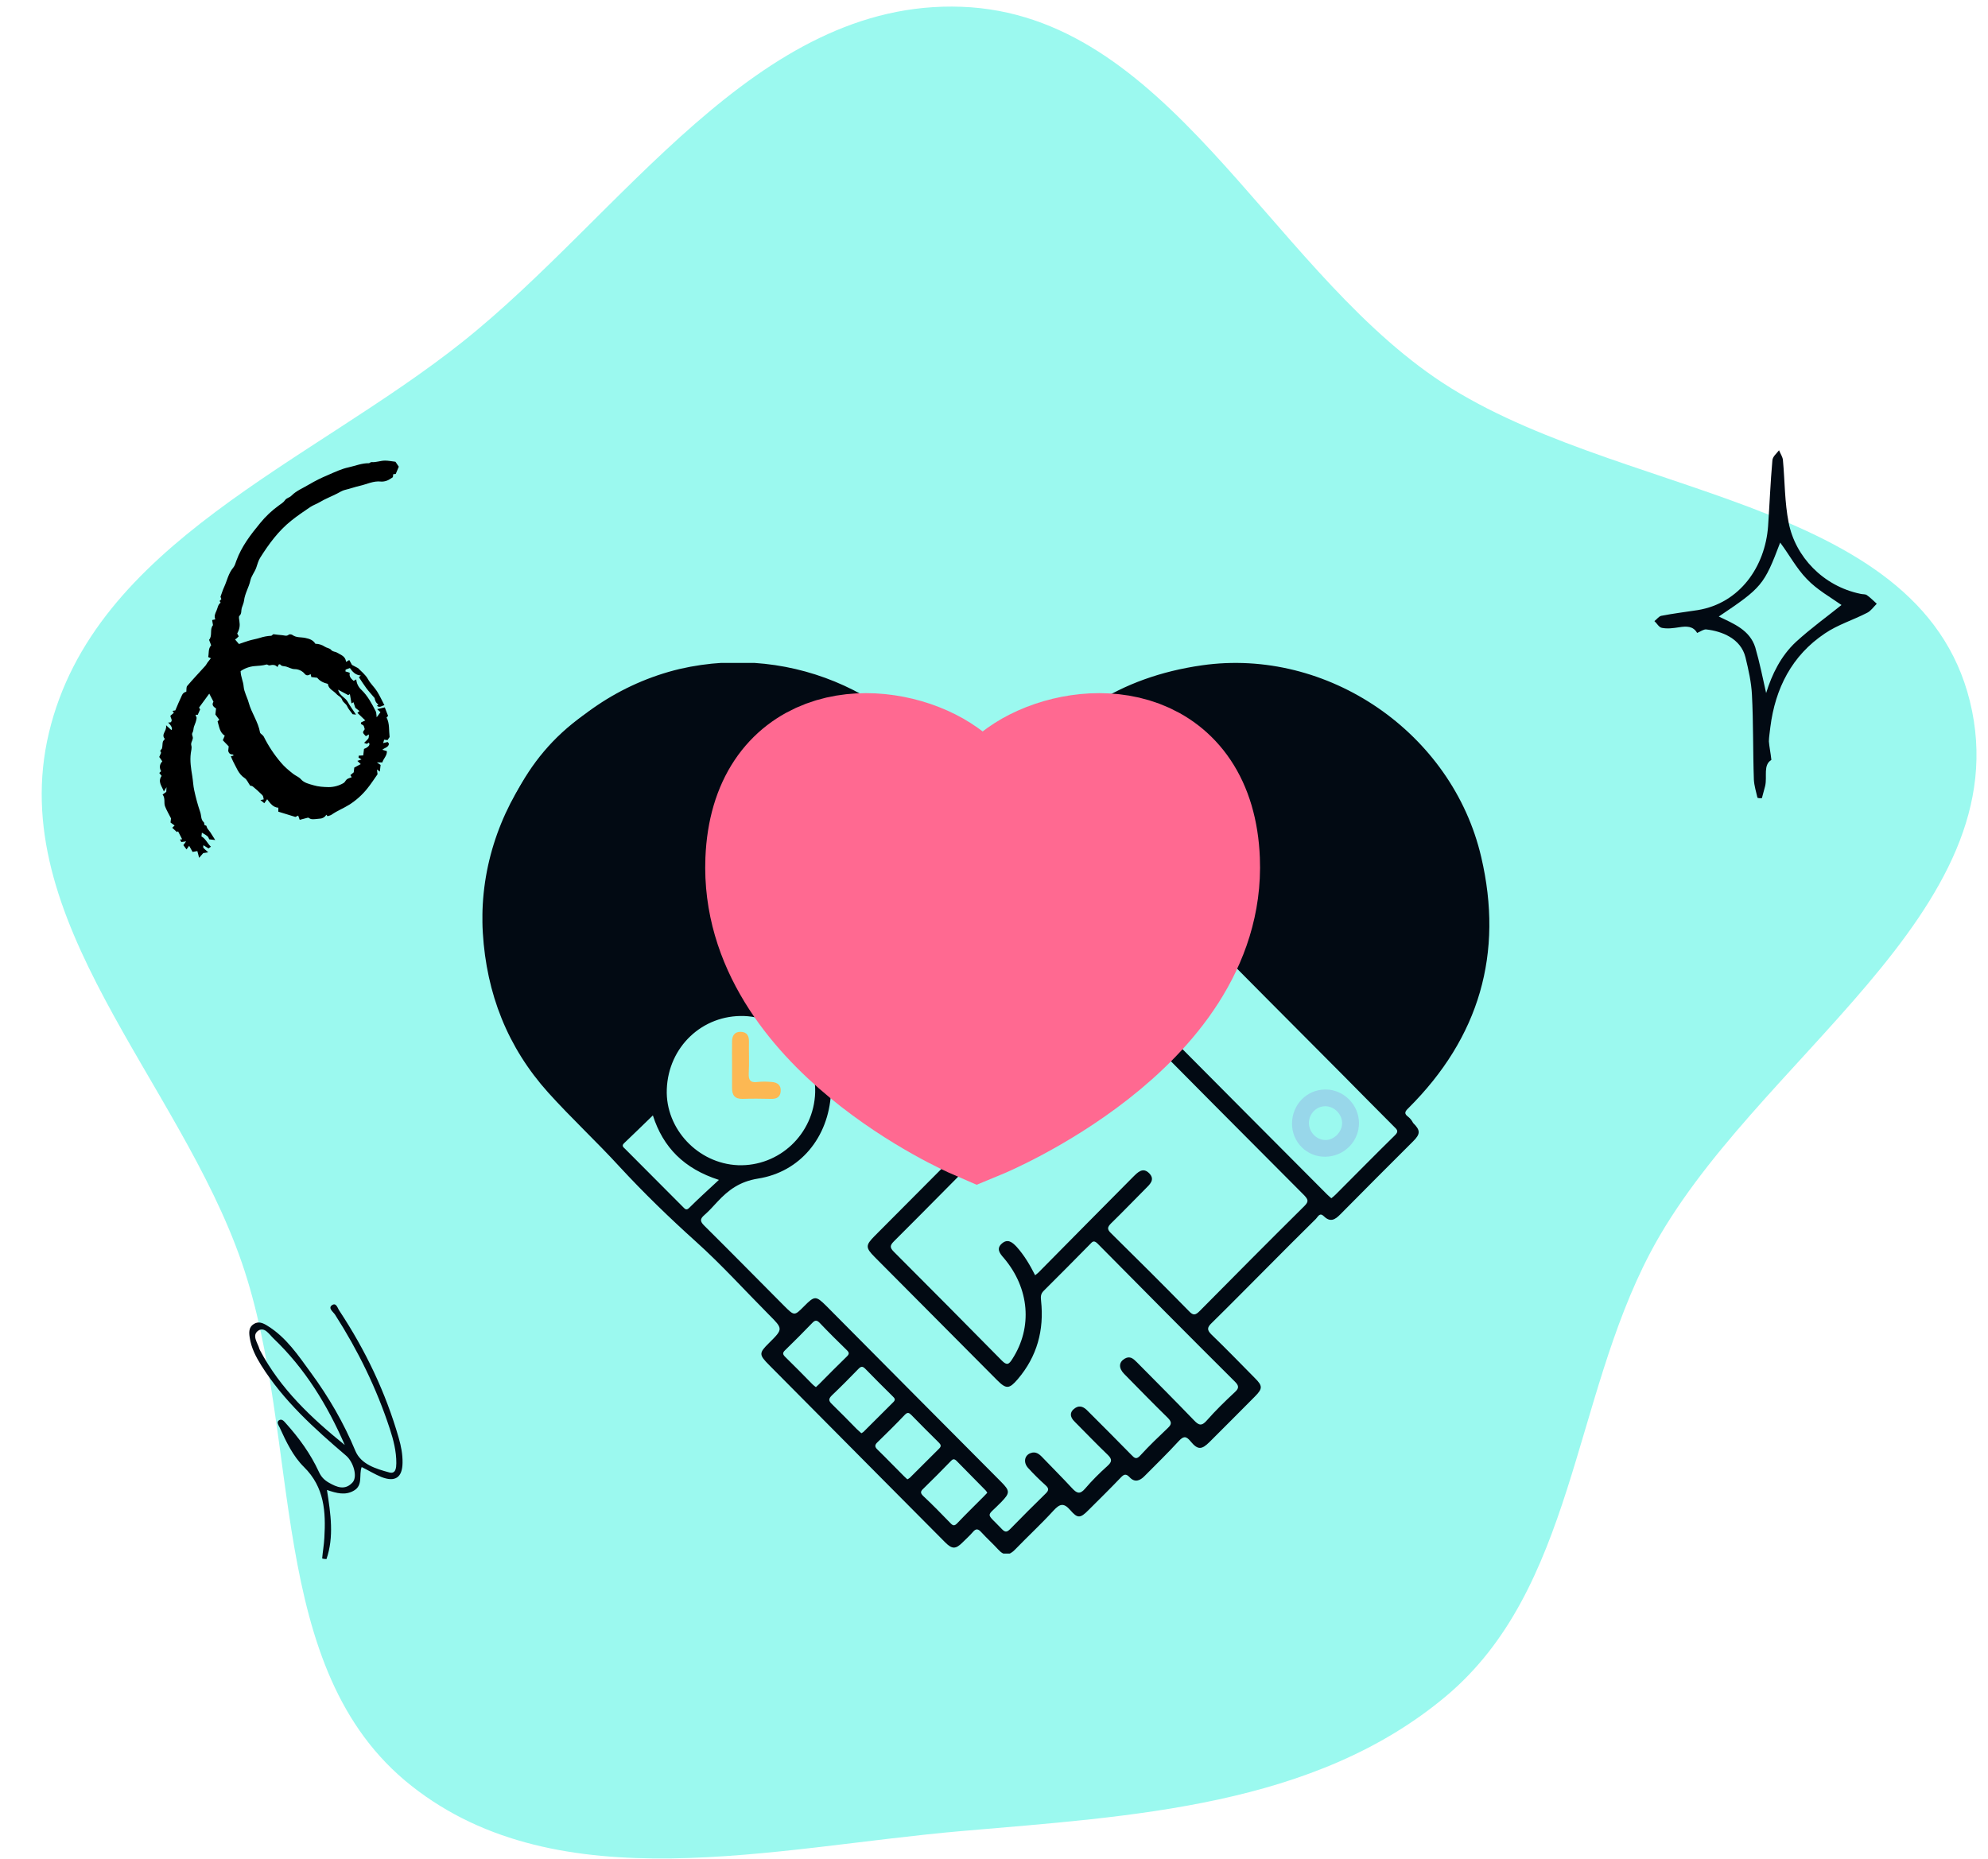
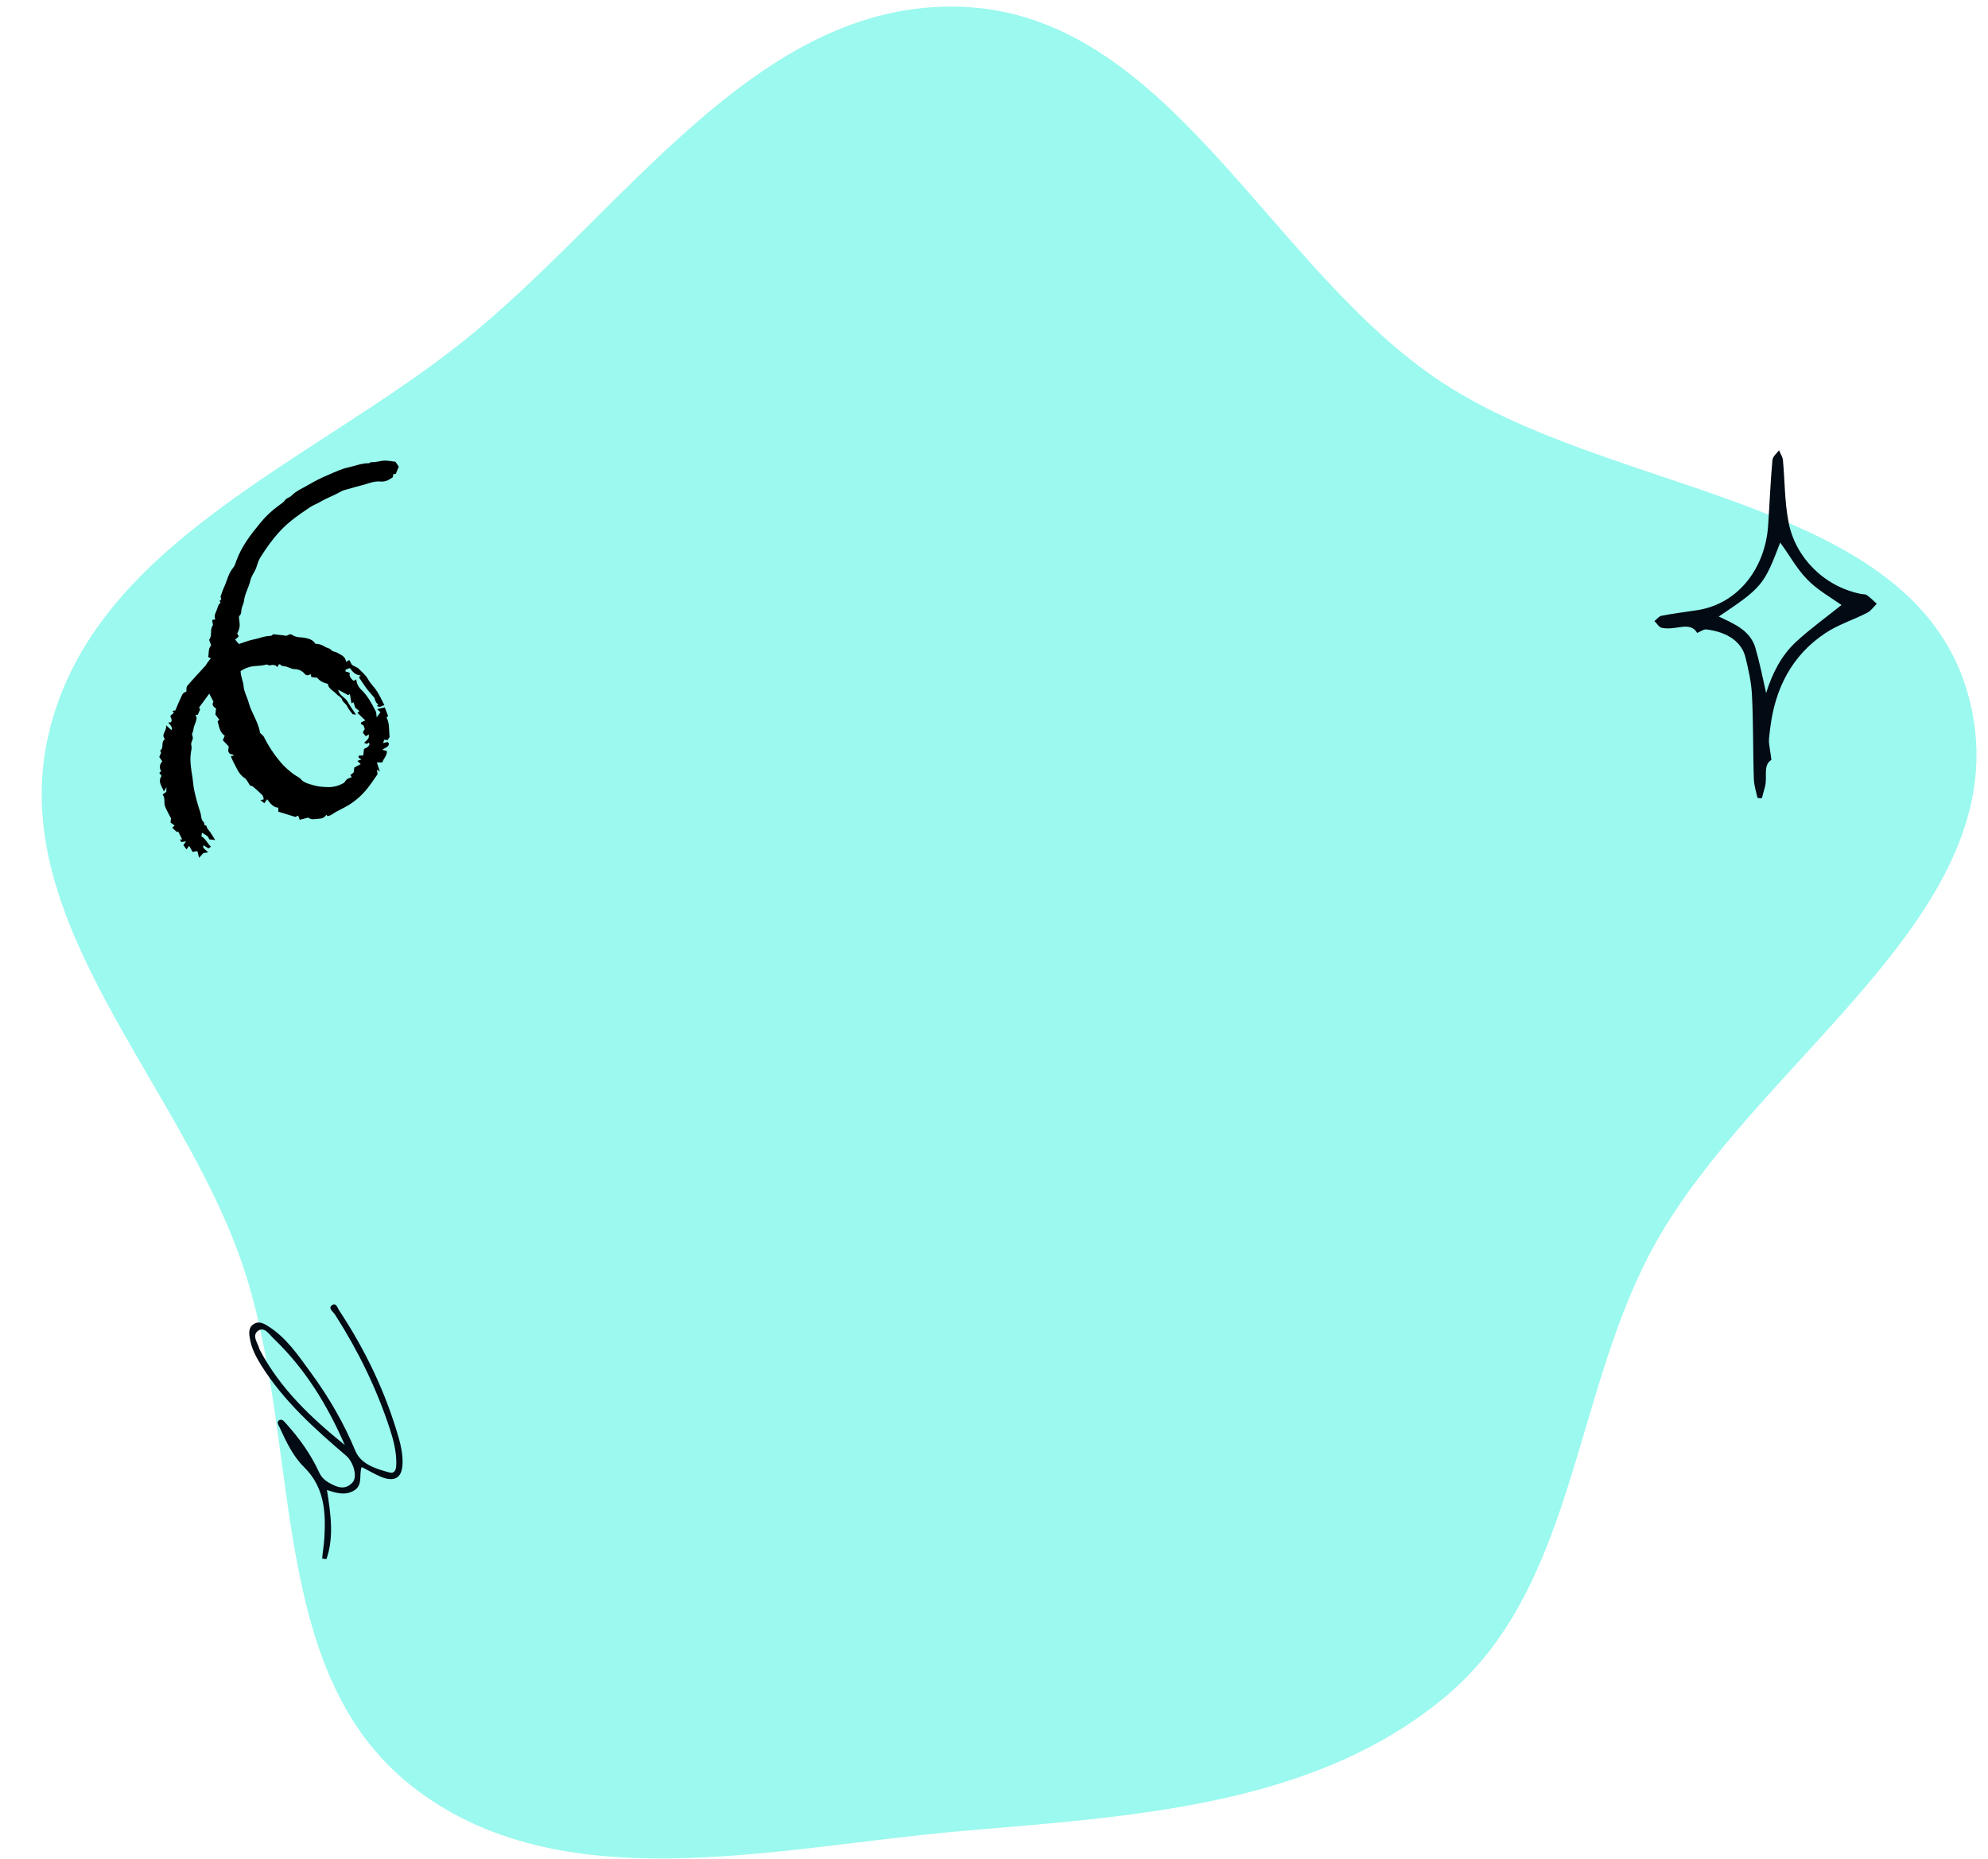
<svg xmlns="http://www.w3.org/2000/svg" width="154" height="144" viewBox="0 0 154 144" fill="none">
  <path fill-rule="evenodd" clip-rule="evenodd" d="M74.476 0.525C90.381 1.104 98.038 20.219 111.146 29.248C124.781 38.64 148.642 38.26 152.599 54.337C156.631 70.721 135.695 82.128 127.834 97.058C121.816 108.488 121.917 123.093 112.023 131.4C101.823 139.963 87.744 140.706 74.476 141.857C59.925 143.12 43.336 147.408 31.875 138.355C20.452 129.333 23.473 111.595 18.737 97.831C13.877 83.708 0.317 71.28 3.794 56.754C7.297 42.117 24.031 35.871 35.809 26.501C48.265 16.592 58.569 -0.055 74.476 0.525Z" fill="#9BF9EF" />
-   <path d="M29.779 54.635C29.598 54.651 29.427 54.869 29.203 54.682L29.313 54.575C29.115 54.459 29.051 54.265 29.018 54.077C28.798 53.817 28.576 53.577 28.381 53.318C28.177 53.045 27.997 52.754 27.802 52.463L27.951 52.331C27.525 52.304 27.297 52.029 27.105 51.753L26.775 51.876C26.77 51.916 26.765 51.955 26.758 52.017C26.858 52.048 26.964 52.081 27.098 52.124C27.023 52.402 27.189 52.575 27.392 52.748L27.599 52.636C27.623 52.943 27.763 53.229 27.99 53.437C28.482 53.904 28.8 54.508 29.108 55.108C29.16 55.208 29.146 55.342 29.179 55.571L29.472 55.178L29.217 54.938C29.456 54.883 29.632 54.842 29.807 54.802L30.065 55.464L29.945 55.585C30.191 56.047 30.118 56.576 30.181 57.099L30.021 57.337L29.757 57.306L29.68 57.57C29.835 57.531 29.93 57.507 30.029 57.482C30.057 57.518 30.094 57.564 30.13 57.609C30.106 57.902 29.817 57.91 29.617 58.087C29.738 58.122 29.834 58.15 29.968 58.189C29.997 58.538 29.701 58.767 29.617 59.068C29.498 59.067 29.404 59.066 29.192 59.064C29.355 59.174 29.446 59.236 29.484 59.261L29.424 59.778C29.353 59.726 29.305 59.691 29.2 59.614L29.246 59.982C29.265 59.931 29.26 59.962 29.245 59.984C28.979 60.359 28.731 60.749 28.441 61.104C28.051 61.588 27.586 62.005 27.062 62.339C26.619 62.618 26.121 62.809 25.688 63.114C25.601 63.175 25.483 63.194 25.373 63.234C25.362 63.22 25.337 63.189 25.281 63.118C25.232 63.204 25.162 63.277 25.078 63.33C24.993 63.382 24.897 63.413 24.798 63.419C24.119 63.494 24.119 63.49 23.874 63.341L23.217 63.513L23.099 63.186L22.883 63.29C22.421 63.147 21.994 63.015 21.56 62.881L21.562 62.575C21.163 62.552 20.948 62.254 20.696 61.918L20.474 62.226L20.174 61.985L20.43 61.93C20.4 61.827 20.402 61.683 20.331 61.61C20.094 61.37 19.844 61.142 19.582 60.929C19.516 60.875 19.404 60.876 19.381 60.87C19.219 60.639 19.128 60.394 18.951 60.279C18.47 59.964 18.314 59.45 18.06 58.992C17.995 58.86 17.936 58.724 17.885 58.585C17.939 58.572 18.01 58.555 18.086 58.538C18.077 58.509 18.069 58.456 18.058 58.455C17.893 58.446 17.738 58.425 17.678 58.168L17.718 57.825L17.26 57.349L17.41 56.994C17.023 56.755 16.982 56.305 16.855 55.888L16.987 55.757L16.683 55.352L16.738 54.886C16.54 54.76 16.378 54.621 16.536 54.362L16.211 53.737L15.421 54.815L15.504 54.964L15.315 55.383L15.186 55.368C15.173 55.397 15.144 55.442 15.151 55.448C15.282 55.566 15.215 55.711 15.189 55.835C15.155 55.996 15.07 56.146 15.023 56.305C14.979 56.451 14.992 56.625 14.917 56.748C14.814 56.917 14.962 57.047 14.936 57.212C14.908 57.395 14.76 57.545 14.823 57.767C14.874 57.943 14.806 58.154 14.781 58.349C14.701 58.954 14.799 59.546 14.896 60.14C14.955 60.505 14.967 60.879 15.048 61.237C15.171 61.81 15.326 62.374 15.514 62.928C15.605 63.186 15.548 63.501 15.79 63.707C15.864 63.77 15.757 63.958 15.961 63.955C15.995 63.955 16.021 64.113 16.068 64.186C16.132 64.285 16.219 64.37 16.285 64.468C16.409 64.653 16.524 64.844 16.672 65.078L16.209 65.024C16.107 64.781 16.107 64.781 15.639 64.509L15.605 64.802C15.932 64.969 16.063 65.344 16.339 65.593L16.152 65.732L15.758 65.479C15.755 65.546 15.721 65.637 15.752 65.675C15.841 65.784 15.956 65.871 16.129 66.03C15.955 66.058 15.858 66.074 15.74 66.093L15.426 66.457L15.287 65.933C15.184 65.952 15.064 65.973 14.918 65.999L14.652 65.524L14.45 65.804L14.204 65.476L14.416 65.184C14.231 65.208 14.135 65.221 14.046 65.233L13.943 65.037C13.957 65.036 14.012 65.031 14.112 65.022L13.793 64.402C13.734 64.443 13.689 64.475 13.706 64.463L13.342 64.13L13.526 63.955C13.421 63.878 13.317 63.8 13.21 63.721L13.248 63.4C13.079 63.066 12.904 62.776 12.784 62.464C12.677 62.185 12.823 61.848 12.597 61.556L12.881 61.345L12.898 60.987L12.694 61.318C12.549 60.914 12.196 60.569 12.52 60.111L12.338 59.882L12.482 59.747C12.342 59.496 12.338 59.23 12.574 58.984L12.336 58.642L12.481 58.317C12.469 58.288 12.411 58.218 12.421 58.16C12.432 58.096 12.526 58.049 12.548 57.983C12.571 57.887 12.584 57.789 12.587 57.69C12.588 57.611 12.599 57.533 12.619 57.456C12.644 57.39 12.705 57.337 12.772 57.248C12.444 56.885 12.946 56.639 12.865 56.187L13.275 56.559C13.386 56.465 13.281 56.215 13.023 55.98L13.216 55.962C13.414 55.798 13.197 55.623 13.204 55.445L13.468 55.224L13.363 55.072C13.432 55.062 13.486 55.053 13.579 55.039C13.738 54.663 13.906 54.258 14.095 53.863C14.123 53.793 14.169 53.731 14.228 53.683C14.287 53.635 14.357 53.603 14.432 53.59C14.454 53.427 14.422 53.235 14.503 53.14C14.953 52.611 15.433 52.108 15.898 51.592C15.97 51.511 16.016 51.407 16.081 51.318C16.159 51.212 16.243 51.112 16.335 50.996C16.293 50.977 16.231 50.949 16.127 50.902C16.197 50.605 16.111 50.267 16.356 49.992L16.195 49.569C16.48 49.25 16.221 48.749 16.5 48.434L16.434 48.036C16.531 48.014 16.602 47.999 16.679 47.983C16.574 47.744 16.659 47.554 16.765 47.324C16.866 47.108 16.872 46.847 17.093 46.688C17.073 46.658 17.052 46.627 17.009 46.563L17.146 46.416L17.081 46.232C17.173 45.982 17.25 45.722 17.363 45.478C17.594 44.979 17.691 44.422 18.063 43.983C18.189 43.836 18.244 43.624 18.313 43.434C18.718 42.325 19.425 41.408 20.165 40.511C20.579 40.004 21.057 39.553 21.588 39.169C21.763 39.044 21.961 38.923 22.078 38.752C22.206 38.566 22.421 38.56 22.566 38.411C22.959 38.01 23.492 37.808 23.964 37.52C24.429 37.247 24.913 37.006 25.411 36.8C25.932 36.573 26.457 36.323 27.007 36.205C27.525 36.093 28.027 35.877 28.572 35.886C28.639 35.887 28.709 35.794 28.772 35.8C29.133 35.834 29.471 35.685 29.823 35.684C30.078 35.683 30.334 35.738 30.633 35.773L30.893 36.155L30.655 36.718C30.575 36.726 30.52 36.732 30.461 36.738L30.434 36.969C30.28 37.062 30.146 37.171 29.994 37.227C29.84 37.29 29.673 37.318 29.507 37.307C28.928 37.24 28.422 37.515 27.886 37.634C27.497 37.721 27.117 37.863 26.723 37.954C26.512 38.003 26.318 38.133 26.119 38.235C25.672 38.463 25.201 38.642 24.769 38.901C24.53 39.045 24.256 39.133 24.026 39.287C23.526 39.623 23.028 39.965 22.558 40.34C21.567 41.132 20.826 42.142 20.157 43.205C20.012 43.435 19.941 43.714 19.851 43.976C19.731 44.325 19.473 44.609 19.393 44.977C19.278 45.508 18.968 45.977 18.905 46.528C18.881 46.728 18.781 46.918 18.724 47.115C18.668 47.312 18.738 47.535 18.546 47.712C18.48 47.772 18.522 47.968 18.542 48.098C18.601 48.472 18.562 48.736 18.375 49.077L18.493 49.3C18.441 49.351 18.391 49.405 18.335 49.452C18.291 49.49 18.241 49.521 18.211 49.543L18.51 49.894C18.735 49.817 19.007 49.713 19.286 49.632C19.566 49.549 19.858 49.503 20.136 49.416C20.423 49.322 20.722 49.267 21.023 49.254L21.177 49.133C21.397 49.158 21.631 49.196 21.865 49.21C22.032 49.22 22.202 49.317 22.37 49.167C22.42 49.122 22.583 49.142 22.651 49.192C22.956 49.416 23.319 49.35 23.654 49.423C23.95 49.488 24.243 49.567 24.431 49.874C24.691 49.876 24.944 49.955 25.16 50.099C25.308 50.202 25.541 50.215 25.645 50.342C25.78 50.507 25.964 50.472 26.097 50.555C26.38 50.732 26.763 50.82 26.808 51.278L27.055 51.132L27.266 51.512C27.33 51.546 27.49 51.63 27.738 51.761C27.954 51.993 28.314 52.262 28.51 52.622C28.703 52.975 28.997 53.227 29.202 53.552C29.42 53.897 29.589 54.273 29.779 54.635ZM27.444 59.466C27.643 59.359 27.796 59.277 27.945 59.197L27.683 58.947C27.823 58.898 27.907 58.869 28.004 58.835C27.919 58.783 27.843 58.736 27.773 58.693L27.79 58.543C27.898 58.537 28.008 58.531 28.139 58.523L28.197 58.021C28.566 57.879 28.714 57.668 28.561 57.534C28.512 57.566 28.465 57.615 28.413 57.622C28.366 57.628 28.312 57.589 28.206 57.548C28.336 57.417 28.455 57.324 28.536 57.205C28.581 57.137 28.563 57.027 28.578 56.898L28.34 57.034C28.07 56.753 28.069 56.753 28.254 56.493C28.213 56.38 28.205 56.239 28.132 56.185C28.042 56.118 27.905 56.118 27.977 55.964C28.074 55.918 28.163 55.877 28.298 55.814C28.063 55.588 27.876 55.407 27.688 55.227L27.843 55.087L27.525 54.835L27.381 54.402L27.229 54.496L27.102 53.766L26.978 53.855C26.727 53.72 26.485 53.59 26.192 53.433C26.296 53.912 26.745 54.026 26.929 54.363C27.113 54.7 27.346 55.008 27.58 55.364L27.316 55.333C27.149 55.097 26.981 54.927 26.896 54.722C26.807 54.508 26.57 54.425 26.505 54.218C26.43 53.985 26.203 53.923 26.064 53.766C25.833 53.506 25.441 53.382 25.398 52.981C25.072 52.901 24.786 52.778 24.571 52.506L24.118 52.453L24.064 52.226C23.902 52.318 23.753 52.384 23.608 52.207C23.51 52.091 23.389 51.998 23.252 51.934C23.114 51.87 22.964 51.837 22.813 51.838C22.574 51.831 22.383 51.703 22.168 51.642C22.006 51.596 21.815 51.638 21.698 51.467C21.688 51.453 21.628 51.474 21.592 51.479L21.496 51.675C21.441 51.623 21.379 51.578 21.312 51.542C21.237 51.518 21.158 51.508 21.078 51.513C21 51.516 20.922 51.554 20.845 51.549C20.779 51.545 20.705 51.465 20.651 51.48C20.344 51.568 20.032 51.58 19.715 51.605C19.329 51.639 18.957 51.773 18.638 51.994C18.65 52.442 18.843 52.786 18.874 53.185C18.908 53.61 19.151 54.013 19.265 54.436C19.482 55.237 20.003 55.921 20.144 56.75C20.155 56.813 20.244 56.863 20.297 56.918C20.347 56.958 20.392 57.005 20.428 57.059C20.787 57.783 21.234 58.46 21.759 59.075C22.039 59.412 22.371 59.685 22.712 59.954C22.901 60.103 23.147 60.186 23.298 60.358C23.569 60.666 23.945 60.732 24.288 60.836C24.66 60.948 25.068 60.973 25.461 60.98C25.869 60.979 26.269 60.868 26.619 60.661C26.725 60.601 26.772 60.446 26.874 60.371C26.975 60.297 27.11 60.268 27.247 60.213L27.142 60.05L27.401 59.834L27.444 59.466Z" fill="black" />
+   <path d="M29.779 54.635C29.598 54.651 29.427 54.869 29.203 54.682L29.313 54.575C29.115 54.459 29.051 54.265 29.018 54.077C28.798 53.817 28.576 53.577 28.381 53.318C28.177 53.045 27.997 52.754 27.802 52.463L27.951 52.331C27.525 52.304 27.297 52.029 27.105 51.753L26.775 51.876C26.77 51.916 26.765 51.955 26.758 52.017C26.858 52.048 26.964 52.081 27.098 52.124C27.023 52.402 27.189 52.575 27.392 52.748L27.599 52.636C27.623 52.943 27.763 53.229 27.99 53.437C28.482 53.904 28.8 54.508 29.108 55.108C29.16 55.208 29.146 55.342 29.179 55.571L29.472 55.178L29.217 54.938C29.456 54.883 29.632 54.842 29.807 54.802L30.065 55.464L29.945 55.585C30.191 56.047 30.118 56.576 30.181 57.099L30.021 57.337L29.757 57.306L29.68 57.57C29.835 57.531 29.93 57.507 30.029 57.482C30.057 57.518 30.094 57.564 30.13 57.609C30.106 57.902 29.817 57.91 29.617 58.087C29.738 58.122 29.834 58.15 29.968 58.189C29.997 58.538 29.701 58.767 29.617 59.068C29.498 59.067 29.404 59.066 29.192 59.064L29.424 59.778C29.353 59.726 29.305 59.691 29.2 59.614L29.246 59.982C29.265 59.931 29.26 59.962 29.245 59.984C28.979 60.359 28.731 60.749 28.441 61.104C28.051 61.588 27.586 62.005 27.062 62.339C26.619 62.618 26.121 62.809 25.688 63.114C25.601 63.175 25.483 63.194 25.373 63.234C25.362 63.22 25.337 63.189 25.281 63.118C25.232 63.204 25.162 63.277 25.078 63.33C24.993 63.382 24.897 63.413 24.798 63.419C24.119 63.494 24.119 63.49 23.874 63.341L23.217 63.513L23.099 63.186L22.883 63.29C22.421 63.147 21.994 63.015 21.56 62.881L21.562 62.575C21.163 62.552 20.948 62.254 20.696 61.918L20.474 62.226L20.174 61.985L20.43 61.93C20.4 61.827 20.402 61.683 20.331 61.61C20.094 61.37 19.844 61.142 19.582 60.929C19.516 60.875 19.404 60.876 19.381 60.87C19.219 60.639 19.128 60.394 18.951 60.279C18.47 59.964 18.314 59.45 18.06 58.992C17.995 58.86 17.936 58.724 17.885 58.585C17.939 58.572 18.01 58.555 18.086 58.538C18.077 58.509 18.069 58.456 18.058 58.455C17.893 58.446 17.738 58.425 17.678 58.168L17.718 57.825L17.26 57.349L17.41 56.994C17.023 56.755 16.982 56.305 16.855 55.888L16.987 55.757L16.683 55.352L16.738 54.886C16.54 54.76 16.378 54.621 16.536 54.362L16.211 53.737L15.421 54.815L15.504 54.964L15.315 55.383L15.186 55.368C15.173 55.397 15.144 55.442 15.151 55.448C15.282 55.566 15.215 55.711 15.189 55.835C15.155 55.996 15.07 56.146 15.023 56.305C14.979 56.451 14.992 56.625 14.917 56.748C14.814 56.917 14.962 57.047 14.936 57.212C14.908 57.395 14.76 57.545 14.823 57.767C14.874 57.943 14.806 58.154 14.781 58.349C14.701 58.954 14.799 59.546 14.896 60.14C14.955 60.505 14.967 60.879 15.048 61.237C15.171 61.81 15.326 62.374 15.514 62.928C15.605 63.186 15.548 63.501 15.79 63.707C15.864 63.77 15.757 63.958 15.961 63.955C15.995 63.955 16.021 64.113 16.068 64.186C16.132 64.285 16.219 64.37 16.285 64.468C16.409 64.653 16.524 64.844 16.672 65.078L16.209 65.024C16.107 64.781 16.107 64.781 15.639 64.509L15.605 64.802C15.932 64.969 16.063 65.344 16.339 65.593L16.152 65.732L15.758 65.479C15.755 65.546 15.721 65.637 15.752 65.675C15.841 65.784 15.956 65.871 16.129 66.03C15.955 66.058 15.858 66.074 15.74 66.093L15.426 66.457L15.287 65.933C15.184 65.952 15.064 65.973 14.918 65.999L14.652 65.524L14.45 65.804L14.204 65.476L14.416 65.184C14.231 65.208 14.135 65.221 14.046 65.233L13.943 65.037C13.957 65.036 14.012 65.031 14.112 65.022L13.793 64.402C13.734 64.443 13.689 64.475 13.706 64.463L13.342 64.13L13.526 63.955C13.421 63.878 13.317 63.8 13.21 63.721L13.248 63.4C13.079 63.066 12.904 62.776 12.784 62.464C12.677 62.185 12.823 61.848 12.597 61.556L12.881 61.345L12.898 60.987L12.694 61.318C12.549 60.914 12.196 60.569 12.52 60.111L12.338 59.882L12.482 59.747C12.342 59.496 12.338 59.23 12.574 58.984L12.336 58.642L12.481 58.317C12.469 58.288 12.411 58.218 12.421 58.16C12.432 58.096 12.526 58.049 12.548 57.983C12.571 57.887 12.584 57.789 12.587 57.69C12.588 57.611 12.599 57.533 12.619 57.456C12.644 57.39 12.705 57.337 12.772 57.248C12.444 56.885 12.946 56.639 12.865 56.187L13.275 56.559C13.386 56.465 13.281 56.215 13.023 55.98L13.216 55.962C13.414 55.798 13.197 55.623 13.204 55.445L13.468 55.224L13.363 55.072C13.432 55.062 13.486 55.053 13.579 55.039C13.738 54.663 13.906 54.258 14.095 53.863C14.123 53.793 14.169 53.731 14.228 53.683C14.287 53.635 14.357 53.603 14.432 53.59C14.454 53.427 14.422 53.235 14.503 53.14C14.953 52.611 15.433 52.108 15.898 51.592C15.97 51.511 16.016 51.407 16.081 51.318C16.159 51.212 16.243 51.112 16.335 50.996C16.293 50.977 16.231 50.949 16.127 50.902C16.197 50.605 16.111 50.267 16.356 49.992L16.195 49.569C16.48 49.25 16.221 48.749 16.5 48.434L16.434 48.036C16.531 48.014 16.602 47.999 16.679 47.983C16.574 47.744 16.659 47.554 16.765 47.324C16.866 47.108 16.872 46.847 17.093 46.688C17.073 46.658 17.052 46.627 17.009 46.563L17.146 46.416L17.081 46.232C17.173 45.982 17.25 45.722 17.363 45.478C17.594 44.979 17.691 44.422 18.063 43.983C18.189 43.836 18.244 43.624 18.313 43.434C18.718 42.325 19.425 41.408 20.165 40.511C20.579 40.004 21.057 39.553 21.588 39.169C21.763 39.044 21.961 38.923 22.078 38.752C22.206 38.566 22.421 38.56 22.566 38.411C22.959 38.01 23.492 37.808 23.964 37.52C24.429 37.247 24.913 37.006 25.411 36.8C25.932 36.573 26.457 36.323 27.007 36.205C27.525 36.093 28.027 35.877 28.572 35.886C28.639 35.887 28.709 35.794 28.772 35.8C29.133 35.834 29.471 35.685 29.823 35.684C30.078 35.683 30.334 35.738 30.633 35.773L30.893 36.155L30.655 36.718C30.575 36.726 30.52 36.732 30.461 36.738L30.434 36.969C30.28 37.062 30.146 37.171 29.994 37.227C29.84 37.29 29.673 37.318 29.507 37.307C28.928 37.24 28.422 37.515 27.886 37.634C27.497 37.721 27.117 37.863 26.723 37.954C26.512 38.003 26.318 38.133 26.119 38.235C25.672 38.463 25.201 38.642 24.769 38.901C24.53 39.045 24.256 39.133 24.026 39.287C23.526 39.623 23.028 39.965 22.558 40.34C21.567 41.132 20.826 42.142 20.157 43.205C20.012 43.435 19.941 43.714 19.851 43.976C19.731 44.325 19.473 44.609 19.393 44.977C19.278 45.508 18.968 45.977 18.905 46.528C18.881 46.728 18.781 46.918 18.724 47.115C18.668 47.312 18.738 47.535 18.546 47.712C18.48 47.772 18.522 47.968 18.542 48.098C18.601 48.472 18.562 48.736 18.375 49.077L18.493 49.3C18.441 49.351 18.391 49.405 18.335 49.452C18.291 49.49 18.241 49.521 18.211 49.543L18.51 49.894C18.735 49.817 19.007 49.713 19.286 49.632C19.566 49.549 19.858 49.503 20.136 49.416C20.423 49.322 20.722 49.267 21.023 49.254L21.177 49.133C21.397 49.158 21.631 49.196 21.865 49.21C22.032 49.22 22.202 49.317 22.37 49.167C22.42 49.122 22.583 49.142 22.651 49.192C22.956 49.416 23.319 49.35 23.654 49.423C23.95 49.488 24.243 49.567 24.431 49.874C24.691 49.876 24.944 49.955 25.16 50.099C25.308 50.202 25.541 50.215 25.645 50.342C25.78 50.507 25.964 50.472 26.097 50.555C26.38 50.732 26.763 50.82 26.808 51.278L27.055 51.132L27.266 51.512C27.33 51.546 27.49 51.63 27.738 51.761C27.954 51.993 28.314 52.262 28.51 52.622C28.703 52.975 28.997 53.227 29.202 53.552C29.42 53.897 29.589 54.273 29.779 54.635ZM27.444 59.466C27.643 59.359 27.796 59.277 27.945 59.197L27.683 58.947C27.823 58.898 27.907 58.869 28.004 58.835C27.919 58.783 27.843 58.736 27.773 58.693L27.79 58.543C27.898 58.537 28.008 58.531 28.139 58.523L28.197 58.021C28.566 57.879 28.714 57.668 28.561 57.534C28.512 57.566 28.465 57.615 28.413 57.622C28.366 57.628 28.312 57.589 28.206 57.548C28.336 57.417 28.455 57.324 28.536 57.205C28.581 57.137 28.563 57.027 28.578 56.898L28.34 57.034C28.07 56.753 28.069 56.753 28.254 56.493C28.213 56.38 28.205 56.239 28.132 56.185C28.042 56.118 27.905 56.118 27.977 55.964C28.074 55.918 28.163 55.877 28.298 55.814C28.063 55.588 27.876 55.407 27.688 55.227L27.843 55.087L27.525 54.835L27.381 54.402L27.229 54.496L27.102 53.766L26.978 53.855C26.727 53.72 26.485 53.59 26.192 53.433C26.296 53.912 26.745 54.026 26.929 54.363C27.113 54.7 27.346 55.008 27.58 55.364L27.316 55.333C27.149 55.097 26.981 54.927 26.896 54.722C26.807 54.508 26.57 54.425 26.505 54.218C26.43 53.985 26.203 53.923 26.064 53.766C25.833 53.506 25.441 53.382 25.398 52.981C25.072 52.901 24.786 52.778 24.571 52.506L24.118 52.453L24.064 52.226C23.902 52.318 23.753 52.384 23.608 52.207C23.51 52.091 23.389 51.998 23.252 51.934C23.114 51.87 22.964 51.837 22.813 51.838C22.574 51.831 22.383 51.703 22.168 51.642C22.006 51.596 21.815 51.638 21.698 51.467C21.688 51.453 21.628 51.474 21.592 51.479L21.496 51.675C21.441 51.623 21.379 51.578 21.312 51.542C21.237 51.518 21.158 51.508 21.078 51.513C21 51.516 20.922 51.554 20.845 51.549C20.779 51.545 20.705 51.465 20.651 51.48C20.344 51.568 20.032 51.58 19.715 51.605C19.329 51.639 18.957 51.773 18.638 51.994C18.65 52.442 18.843 52.786 18.874 53.185C18.908 53.61 19.151 54.013 19.265 54.436C19.482 55.237 20.003 55.921 20.144 56.75C20.155 56.813 20.244 56.863 20.297 56.918C20.347 56.958 20.392 57.005 20.428 57.059C20.787 57.783 21.234 58.46 21.759 59.075C22.039 59.412 22.371 59.685 22.712 59.954C22.901 60.103 23.147 60.186 23.298 60.358C23.569 60.666 23.945 60.732 24.288 60.836C24.66 60.948 25.068 60.973 25.461 60.98C25.869 60.979 26.269 60.868 26.619 60.661C26.725 60.601 26.772 60.446 26.874 60.371C26.975 60.297 27.11 60.268 27.247 60.213L27.142 60.05L27.401 59.834L27.444 59.466Z" fill="black" />
  <g clip-path="url(#clip0)">
    <path d="M137.219 58.869C136.563 59.277 136.909 60.138 136.738 60.891C136.654 61.206 136.569 61.521 136.485 61.836C136.364 61.835 136.271 61.84 136.15 61.839C136.038 61.348 135.891 60.879 135.864 60.411C135.786 58.209 135.828 56.008 135.714 53.828C135.668 52.863 135.445 51.882 135.214 50.929C134.851 49.45 133.358 48.896 132.178 48.764C131.972 48.74 131.741 48.923 131.468 49.035C131.158 48.491 130.637 48.505 130.066 48.597C129.623 48.663 129.18 48.729 128.747 48.643C128.512 48.611 128.355 48.292 128.158 48.117C128.346 47.983 128.5 47.748 128.694 47.708C129.623 47.527 130.566 47.411 131.516 47.266C134.79 46.73 136.74 43.874 136.964 40.77C137.082 39.081 137.144 37.378 137.298 35.668C137.318 35.366 137.621 35.141 137.812 34.884C137.92 35.159 138.101 35.392 138.117 35.673C138.264 37.279 138.246 38.932 138.558 40.49C139.07 43.116 141.22 45.412 144.129 46.007C144.299 46.053 144.493 46.013 144.619 46.108C144.9 46.306 145.138 46.554 145.383 46.773C145.136 47.014 144.93 47.328 144.65 47.468C143.556 48.035 142.366 48.392 141.363 49.075C138.808 50.786 137.519 53.328 137.14 56.329C137.104 56.688 137.033 57.069 137.026 57.435C137.06 57.874 137.159 58.3 137.219 58.869ZM133.145 47.764C134.303 48.32 135.54 48.805 135.97 50.149C136.317 51.348 136.564 52.581 136.813 53.692C137.262 52.246 137.945 50.831 139.12 49.733C140.288 48.664 141.566 47.747 142.652 46.871C141.809 46.276 140.751 45.686 139.97 44.862C139.159 44.031 138.596 42.958 137.901 42.035C136.655 45.325 136.48 45.524 133.145 47.764Z" fill="#020A13" />
  </g>
  <path d="M25.29 120.785C25.883 119.059 25.62 117.299 25.327 115.43C26.079 115.688 26.745 115.865 27.399 115.49C28.148 115.072 27.783 114.267 28.017 113.654C28.548 113.917 29.024 114.21 29.526 114.419C30.599 114.848 31.169 114.476 31.183 113.33C31.195 112.668 31.07 112.036 30.889 111.405C29.88 107.883 28.312 104.609 26.293 101.552C26.15 101.362 26.056 100.868 25.703 101.125C25.405 101.352 25.798 101.619 25.955 101.85C27.732 104.622 29.169 107.555 30.196 110.69C30.479 111.553 30.707 112.445 30.701 113.355C30.695 113.701 30.666 114.212 30.152 114.072C29.125 113.793 27.971 113.448 27.532 112.41C26.624 110.224 25.459 108.223 24.075 106.338C23.105 105.009 22.175 103.61 20.732 102.72C20.382 102.494 20.019 102.337 19.652 102.58C19.258 102.824 19.282 103.251 19.346 103.636C19.462 104.42 19.823 105.115 20.239 105.781C21.975 108.541 24.372 110.692 26.809 112.772C27.373 113.256 27.717 114.393 27.314 114.844C26.736 115.479 26.109 115.231 25.465 114.86C25.102 114.648 24.875 114.405 24.7 114.023C24.06 112.631 23.161 111.397 22.14 110.262C21.999 110.1 21.814 109.87 21.584 110.054C21.421 110.196 21.579 110.427 21.665 110.591C22.161 111.683 22.698 112.815 23.546 113.651C25.143 115.227 25.244 117.129 25.126 119.146C25.098 119.685 25 120.212 24.957 120.737C25.055 120.776 25.165 120.774 25.29 120.785ZM20.142 104.611C20.128 104.57 20.114 104.556 20.099 104.515C19.977 104.049 19.48 103.467 19.996 103.096C20.485 102.753 20.858 103.379 21.183 103.689C23.626 106.018 25.364 108.86 26.707 111.947C24.104 109.842 21.718 107.595 20.142 104.611Z" fill="#020A13" />
  <g clip-path="url(#clip1)">
-     <path d="M109.093 86.527C108.763 86.285 108.806 86.129 109.108 85.844C114.596 80.379 116.493 73.86 114.74 66.388C112.498 56.767 102.844 50.149 93.103 51.544C86.738 52.454 81.997 55.571 78.822 60.709C78.879 60.638 78.951 60.553 79.008 60.482C79.77 59.613 80.747 59.044 81.853 58.845C84.454 55.97 87.916 53.863 91.709 53.081C102.197 50.917 112.082 57.991 113.748 68.068C114.826 74.572 112.944 80.18 108.26 84.862C107.901 85.232 107.728 85.175 107.384 84.834C102.542 79.952 97.7 75.07 92.844 70.203C92.7 70.629 92.499 71.042 92.255 71.441C96.163 75.397 100.085 79.326 104.007 83.268C105.329 84.606 106.651 85.944 107.987 87.282C108.203 87.495 108.389 87.638 108.059 87.951C106.507 89.474 104.999 91.011 103.461 92.548C103.361 92.647 103.26 92.733 103.131 92.832C102.987 92.704 102.887 92.619 102.786 92.519C98.533 88.25 94.281 83.98 90.028 79.696C89.123 78.785 88.203 77.86 87.298 76.949C86.996 77.219 86.652 77.461 86.278 77.632C86.019 77.746 85.761 77.831 85.488 77.888C83.994 79.354 82.543 80.849 81.077 82.343C80.89 82.542 80.689 82.67 80.431 82.713C80.388 82.77 80.359 82.827 80.316 82.884C80.1 83.225 79.856 83.567 79.597 83.866C79.511 83.951 79.425 84.037 79.339 84.122L79.468 84.279C78.879 84.777 78.232 85.246 77.686 85.787C74.368 89.103 71.063 92.434 67.744 95.764C67.04 96.476 67.04 96.661 67.759 97.387C70.919 100.561 74.066 103.735 77.227 106.909C77.945 107.634 78.175 107.62 78.836 106.852C80.344 105.087 80.89 103.037 80.646 100.774C80.617 100.475 80.603 100.248 80.847 100.006C82.054 98.81 83.232 97.615 84.425 96.405C84.612 96.22 84.712 96.035 85.028 96.348C88.562 99.92 92.097 103.493 95.66 107.037C96.005 107.378 95.976 107.563 95.646 107.862C94.898 108.56 94.166 109.271 93.49 110.04C93.074 110.524 92.844 110.41 92.47 110.011C91.019 108.503 89.54 107.022 88.06 105.528C87.801 105.272 87.542 105.016 87.126 105.258C86.666 105.528 86.637 105.983 87.083 106.439C88.203 107.578 89.31 108.716 90.459 109.841C90.775 110.154 90.775 110.339 90.473 110.623C89.755 111.306 89.022 112.004 88.347 112.744C88.031 113.1 87.887 112.972 87.629 112.701C86.522 111.563 85.387 110.438 84.252 109.3C83.979 109.015 83.663 108.844 83.304 109.072C82.844 109.371 82.859 109.769 83.247 110.139C84.109 111.008 84.942 111.876 85.818 112.716C86.149 113.043 86.149 113.242 85.804 113.555C85.186 114.11 84.583 114.708 84.051 115.334C83.649 115.804 83.405 115.676 83.06 115.306C82.298 114.48 81.508 113.698 80.732 112.886C80.488 112.63 80.215 112.431 79.842 112.573C79.353 112.744 79.252 113.313 79.655 113.74C80.071 114.196 80.517 114.637 80.977 115.05C81.25 115.292 81.278 115.448 80.991 115.719C80.071 116.615 79.166 117.526 78.261 118.451C78.031 118.679 77.888 118.75 77.629 118.48C76.322 117.099 76.379 117.597 77.557 116.373C78.247 115.662 78.247 115.505 77.557 114.808C73.046 110.268 68.52 105.727 64.009 101.173C63.204 100.376 63.104 100.376 62.299 101.187C61.538 101.956 61.538 101.956 60.762 101.187C58.693 99.109 56.638 97.017 54.555 94.953C54.21 94.612 54.225 94.427 54.569 94.128C54.929 93.814 55.245 93.459 55.575 93.103C56.437 92.178 57.314 91.537 58.707 91.31C61.997 90.797 64.167 88.107 64.368 84.734C64.397 84.378 64.483 84.108 64.742 83.866C65.934 82.699 67.112 81.517 68.276 80.322C68.276 80.322 68.276 80.322 68.29 80.308C67.945 80.023 67.586 79.753 67.227 79.468C66.121 80.535 65.129 81.503 64.124 82.457C63.362 80.052 61.724 78.4 59.052 77.532C60.216 76.408 61.308 75.383 62.371 74.33C62.371 74.33 62.385 74.33 62.385 74.316C62.313 74.245 62.256 74.188 62.17 74.117C62.299 74.202 62.27 74.173 62.084 74.06C61.825 73.875 61.609 73.661 61.451 73.405C61.423 73.448 61.38 73.49 61.337 73.533C60.158 74.643 59.038 75.824 57.917 76.977C57.673 77.234 57.414 77.347 57.055 77.362C53.478 77.475 50.504 80.407 50.346 83.966C50.331 84.421 50.188 84.763 49.843 85.076C49.081 85.802 48.363 86.556 47.616 87.296C47.443 87.467 47.314 87.638 47.055 87.367C45.03 85.204 42.731 83.297 41.179 80.692C34.642 69.69 41.208 55.201 53.822 52.896C60.762 51.629 67.601 54.518 71.71 59.713C72.342 59.642 73.003 59.884 73.419 60.596C73.448 60.652 73.477 60.681 73.491 60.709C73.563 60.781 73.621 60.852 73.692 60.923C73.85 61.065 73.994 61.208 74.152 61.35C74.296 61.478 74.439 61.606 74.583 61.734C70.46 54.02 61.523 49.779 52.644 51.828C43.392 54.048 36.84 62.83 37.401 72.266C37.688 76.977 39.311 81.133 42.472 84.649C44.254 86.627 46.208 88.435 48.004 90.399C49.871 92.42 51.854 94.341 53.909 96.191C55.891 97.971 57.687 99.963 59.569 101.856C60.661 102.952 60.676 102.952 59.569 104.048C58.779 104.831 58.779 104.944 59.598 105.77C62.357 108.545 65.101 111.321 67.845 114.082C69.641 115.889 71.437 117.697 73.233 119.505C73.764 120.031 74.037 120.017 74.554 119.505C74.827 119.234 75.115 118.978 75.359 118.693C75.618 118.38 75.79 118.451 76.034 118.722C76.451 119.177 76.911 119.59 77.327 120.045C77.787 120.558 78.189 120.515 78.649 120.031C79.626 119.021 80.66 118.067 81.609 117.028C82.097 116.501 82.399 116.402 82.916 117C83.477 117.654 83.692 117.626 84.31 117C85.157 116.16 86.005 115.32 86.824 114.466C87.068 114.21 87.226 114.153 87.499 114.438C87.902 114.879 88.304 114.722 88.663 114.352C89.554 113.456 90.459 112.573 91.307 111.648C91.666 111.264 91.867 111.221 92.226 111.662C92.787 112.345 93.088 112.317 93.692 111.719C94.87 110.538 96.048 109.371 97.226 108.175C97.815 107.578 97.815 107.364 97.212 106.766C96.091 105.628 94.985 104.489 93.835 103.379C93.476 103.023 93.519 102.824 93.864 102.496C95.329 101.059 96.766 99.593 98.203 98.156C99.453 96.903 100.688 95.651 101.938 94.427C102.096 94.27 102.226 93.9 102.556 94.227C103.045 94.711 103.418 94.498 103.821 94.085C105.688 92.192 107.585 90.299 109.467 88.42C110.042 87.851 110.042 87.566 109.467 86.997C109.366 86.798 109.237 86.641 109.093 86.527ZM51.653 84.392C51.768 81.105 54.411 78.6 57.658 78.714C60.704 78.828 63.233 81.56 63.147 84.635C63.046 87.865 60.359 90.385 57.17 90.271C54.067 90.142 51.538 87.453 51.653 84.392ZM53.377 93.587C53.161 93.8 53.047 93.644 52.917 93.516C51.423 92.021 49.929 90.513 48.435 89.018C48.305 88.89 48.119 88.776 48.348 88.563C49.081 87.865 49.814 87.154 50.575 86.413C51.366 88.89 52.989 90.541 55.69 91.409C54.843 92.192 54.095 92.875 53.377 93.587ZM63.204 107.464C63.104 107.393 63.017 107.321 62.931 107.236C62.227 106.524 61.538 105.813 60.819 105.115C60.633 104.93 60.604 104.802 60.819 104.603C61.538 103.906 62.242 103.194 62.931 102.482C63.147 102.255 63.29 102.269 63.506 102.496C64.196 103.222 64.9 103.92 65.618 104.617C65.79 104.788 65.79 104.902 65.618 105.073C64.885 105.784 64.167 106.51 63.449 107.236C63.377 107.307 63.305 107.378 63.204 107.464ZM66.724 111.036C66.609 110.922 66.48 110.823 66.365 110.709C65.733 110.068 65.101 109.414 64.454 108.787C64.181 108.531 64.167 108.375 64.44 108.104C65.144 107.435 65.833 106.738 66.509 106.04C66.71 105.841 66.825 105.841 67.026 106.04C67.716 106.752 68.434 107.464 69.138 108.161C69.282 108.303 69.411 108.417 69.21 108.617C68.448 109.371 67.701 110.125 66.94 110.88C66.882 110.951 66.825 110.979 66.724 111.036ZM70.287 114.608C70.201 114.523 70.115 114.452 70.029 114.367C69.339 113.683 68.664 112.972 67.974 112.303C67.744 112.089 67.759 111.933 67.974 111.733C68.692 111.036 69.397 110.339 70.086 109.613C70.302 109.385 70.417 109.442 70.603 109.627C71.307 110.339 71.997 111.05 72.715 111.748C72.873 111.904 72.945 112.032 72.758 112.217C71.997 112.972 71.25 113.726 70.488 114.48C70.431 114.537 70.359 114.566 70.287 114.608ZM76.25 115.889C75.546 116.601 74.827 117.298 74.138 118.024C73.937 118.224 73.822 118.209 73.635 118.01C72.945 117.298 72.241 116.573 71.508 115.889C71.279 115.662 71.307 115.534 71.523 115.334C72.241 114.637 72.945 113.925 73.635 113.214C73.779 113.057 73.894 112.972 74.095 113.171C74.842 113.94 75.603 114.694 76.35 115.462C76.393 115.505 76.436 115.576 76.48 115.647C76.408 115.719 76.336 115.804 76.25 115.889ZM101.048 93.43C98.318 96.135 95.617 98.853 92.93 101.571C92.614 101.884 92.442 101.941 92.111 101.586C90.114 99.55 88.088 97.529 86.048 95.522C85.746 95.224 85.79 95.067 86.048 94.797C86.953 93.914 87.83 93.003 88.721 92.107C89.065 91.765 89.496 91.395 89.037 90.911C88.534 90.385 88.132 90.826 87.772 91.181C85.33 93.644 82.873 96.12 80.431 98.597C80.359 98.668 80.287 98.711 80.186 98.796C79.784 97.999 79.339 97.245 78.75 96.59C78.405 96.22 78.046 95.949 77.6 96.348C77.155 96.746 77.457 97.117 77.758 97.458C79.755 99.806 80 102.838 78.419 105.286C78.161 105.699 78.002 105.813 77.6 105.4C74.827 102.582 72.04 99.778 69.253 96.988C68.922 96.661 68.922 96.49 69.253 96.163C71.767 93.658 74.253 91.125 76.753 88.605C79.971 85.36 83.204 82.129 86.422 78.87C86.81 78.472 87.011 78.472 87.399 78.87C91.924 83.467 96.479 88.036 101.033 92.605C101.321 92.918 101.407 93.074 101.048 93.43Z" fill="#020A13" />
    <path d="M47.141 54.233C55.941 49.633 64.308 53.4 67.391 55.858L72.016 58.983L63.141 78.733C61.849 78.108 58.366 77.233 54.766 78.733C51.166 80.233 50.516 83.692 50.641 85.233L47.141 88.483C44.933 86.4 40.166 81.408 38.766 78.108C37.016 73.983 36.141 59.983 47.141 54.233Z" fill="#020A13" />
-     <path d="M104.964 54.233C96.164 49.633 87.797 53.4 84.714 55.858L80.089 58.983L88.964 78.733C90.256 78.108 89.758 68.601 92.516 71.358C95.641 74.483 105.089 81.942 104.964 83.483L108.266 86.233C110.474 84.15 111.939 81.408 113.339 78.108C115.089 73.983 115.964 59.983 104.964 54.233Z" fill="#020A13" />
    <path d="M102.672 84.406C101.221 84.406 100.086 85.588 100.086 87.054C100.086 88.491 101.235 89.63 102.658 89.615C104.123 89.601 105.287 88.42 105.273 86.983C105.258 85.573 104.066 84.392 102.672 84.406ZM102.658 88.32C101.954 88.306 101.379 87.68 101.393 86.954C101.422 86.257 101.997 85.687 102.686 85.702C103.39 85.716 103.994 86.356 103.965 87.054C103.936 87.737 103.319 88.335 102.658 88.32Z" fill="#98D7EA" />
    <path d="M59.77 83.823C59.411 83.794 59.051 83.78 58.692 83.823C58.089 83.908 57.974 83.638 58.003 83.111C58.046 82.314 58.003 81.503 58.017 80.706C58.031 80.265 57.873 79.952 57.385 79.938C56.896 79.923 56.709 80.251 56.709 80.678C56.695 81.29 56.709 81.902 56.709 82.528C56.709 83.126 56.709 83.709 56.709 84.307C56.709 84.848 56.925 85.147 57.528 85.132C58.261 85.104 59.008 85.118 59.741 85.132C60.158 85.147 60.445 84.99 60.474 84.549C60.517 84.051 60.201 83.851 59.77 83.823Z" fill="#FCB853" />
    <path d="M92.599 66.644C92.254 58.105 84.855 57.607 80.473 59.813C78.476 60.809 76.967 62.702 76.119 63.955C75.272 62.688 73.763 60.809 71.766 59.813C67.384 57.607 59.985 58.105 59.64 66.644C59.137 79.169 75.703 86.357 75.703 86.357C75.703 86.357 93.102 79.169 92.599 66.644Z" fill="#FF6991" stroke="#FF6991" stroke-width="10" stroke-miterlimit="10" />
  </g>
  <defs>
    <clipPath id="clip0">
      <rect width="16.319" height="26.436" fill="white" transform="translate(132.113 33.357) rotate(15)" />
    </clipPath>
    <clipPath id="clip1">
-       <rect width="78" height="69" fill="white" transform="translate(37.371 51.358)" />
-     </clipPath>
+       </clipPath>
  </defs>
</svg>